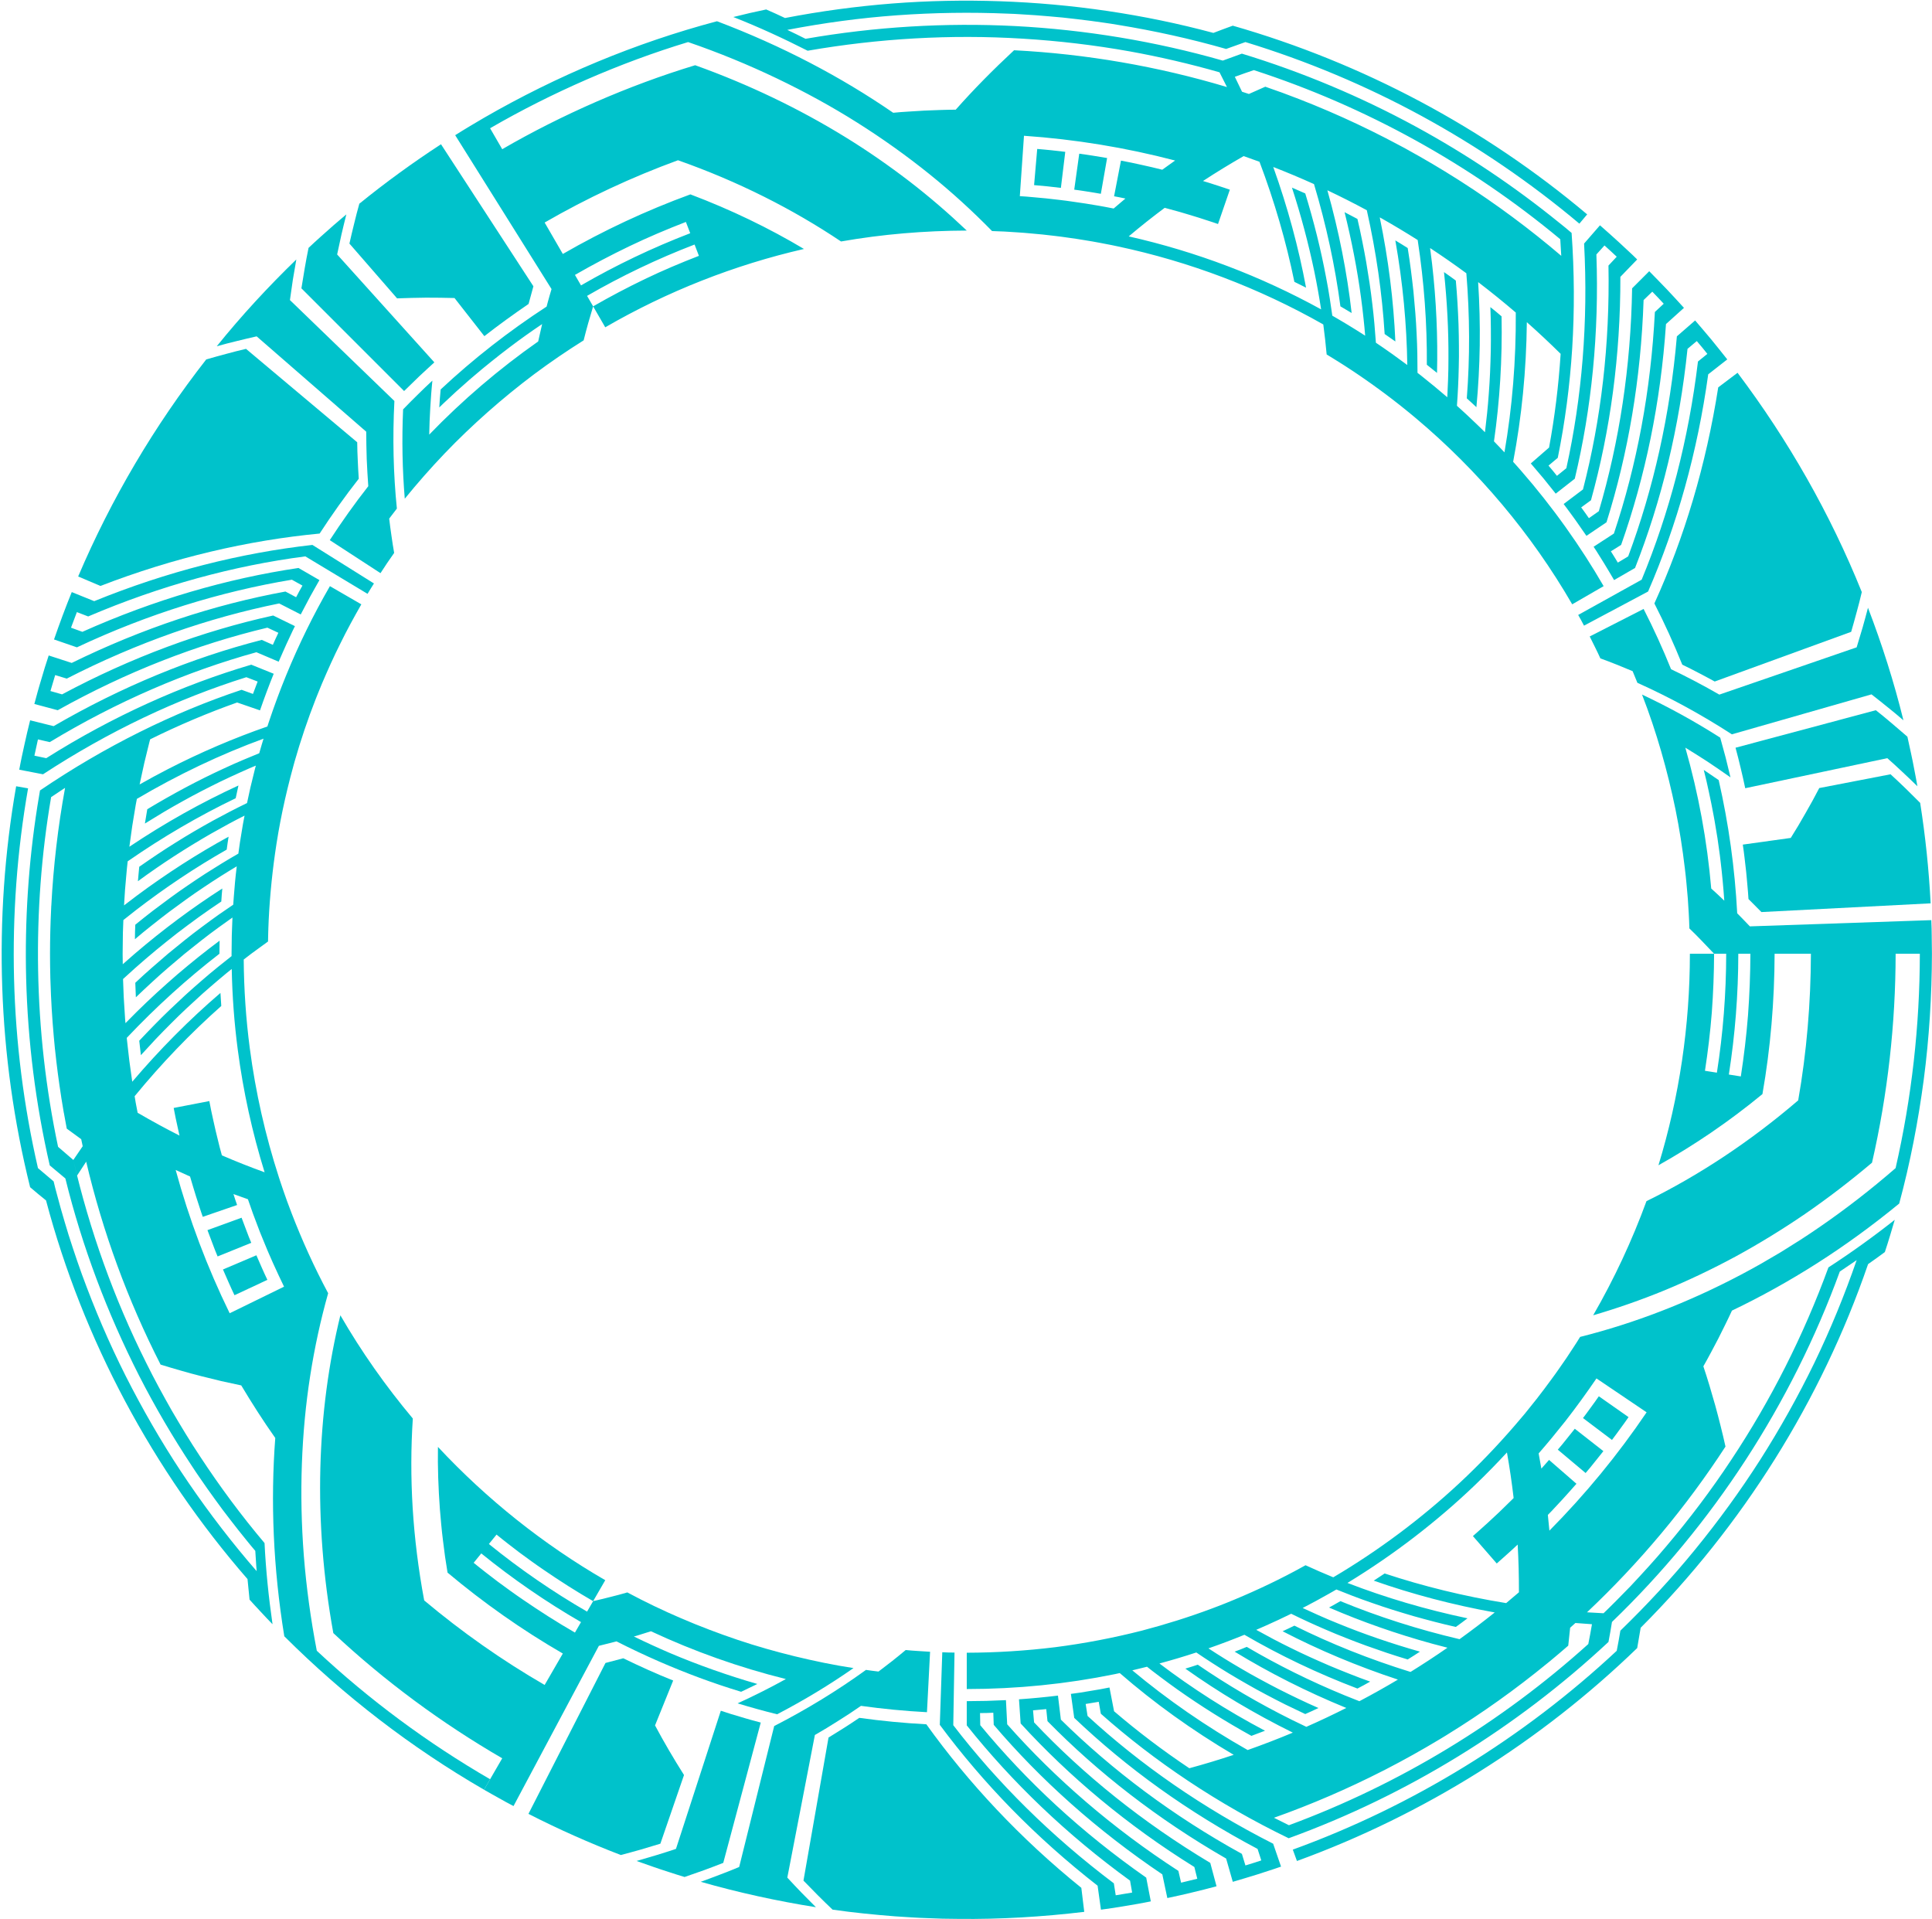
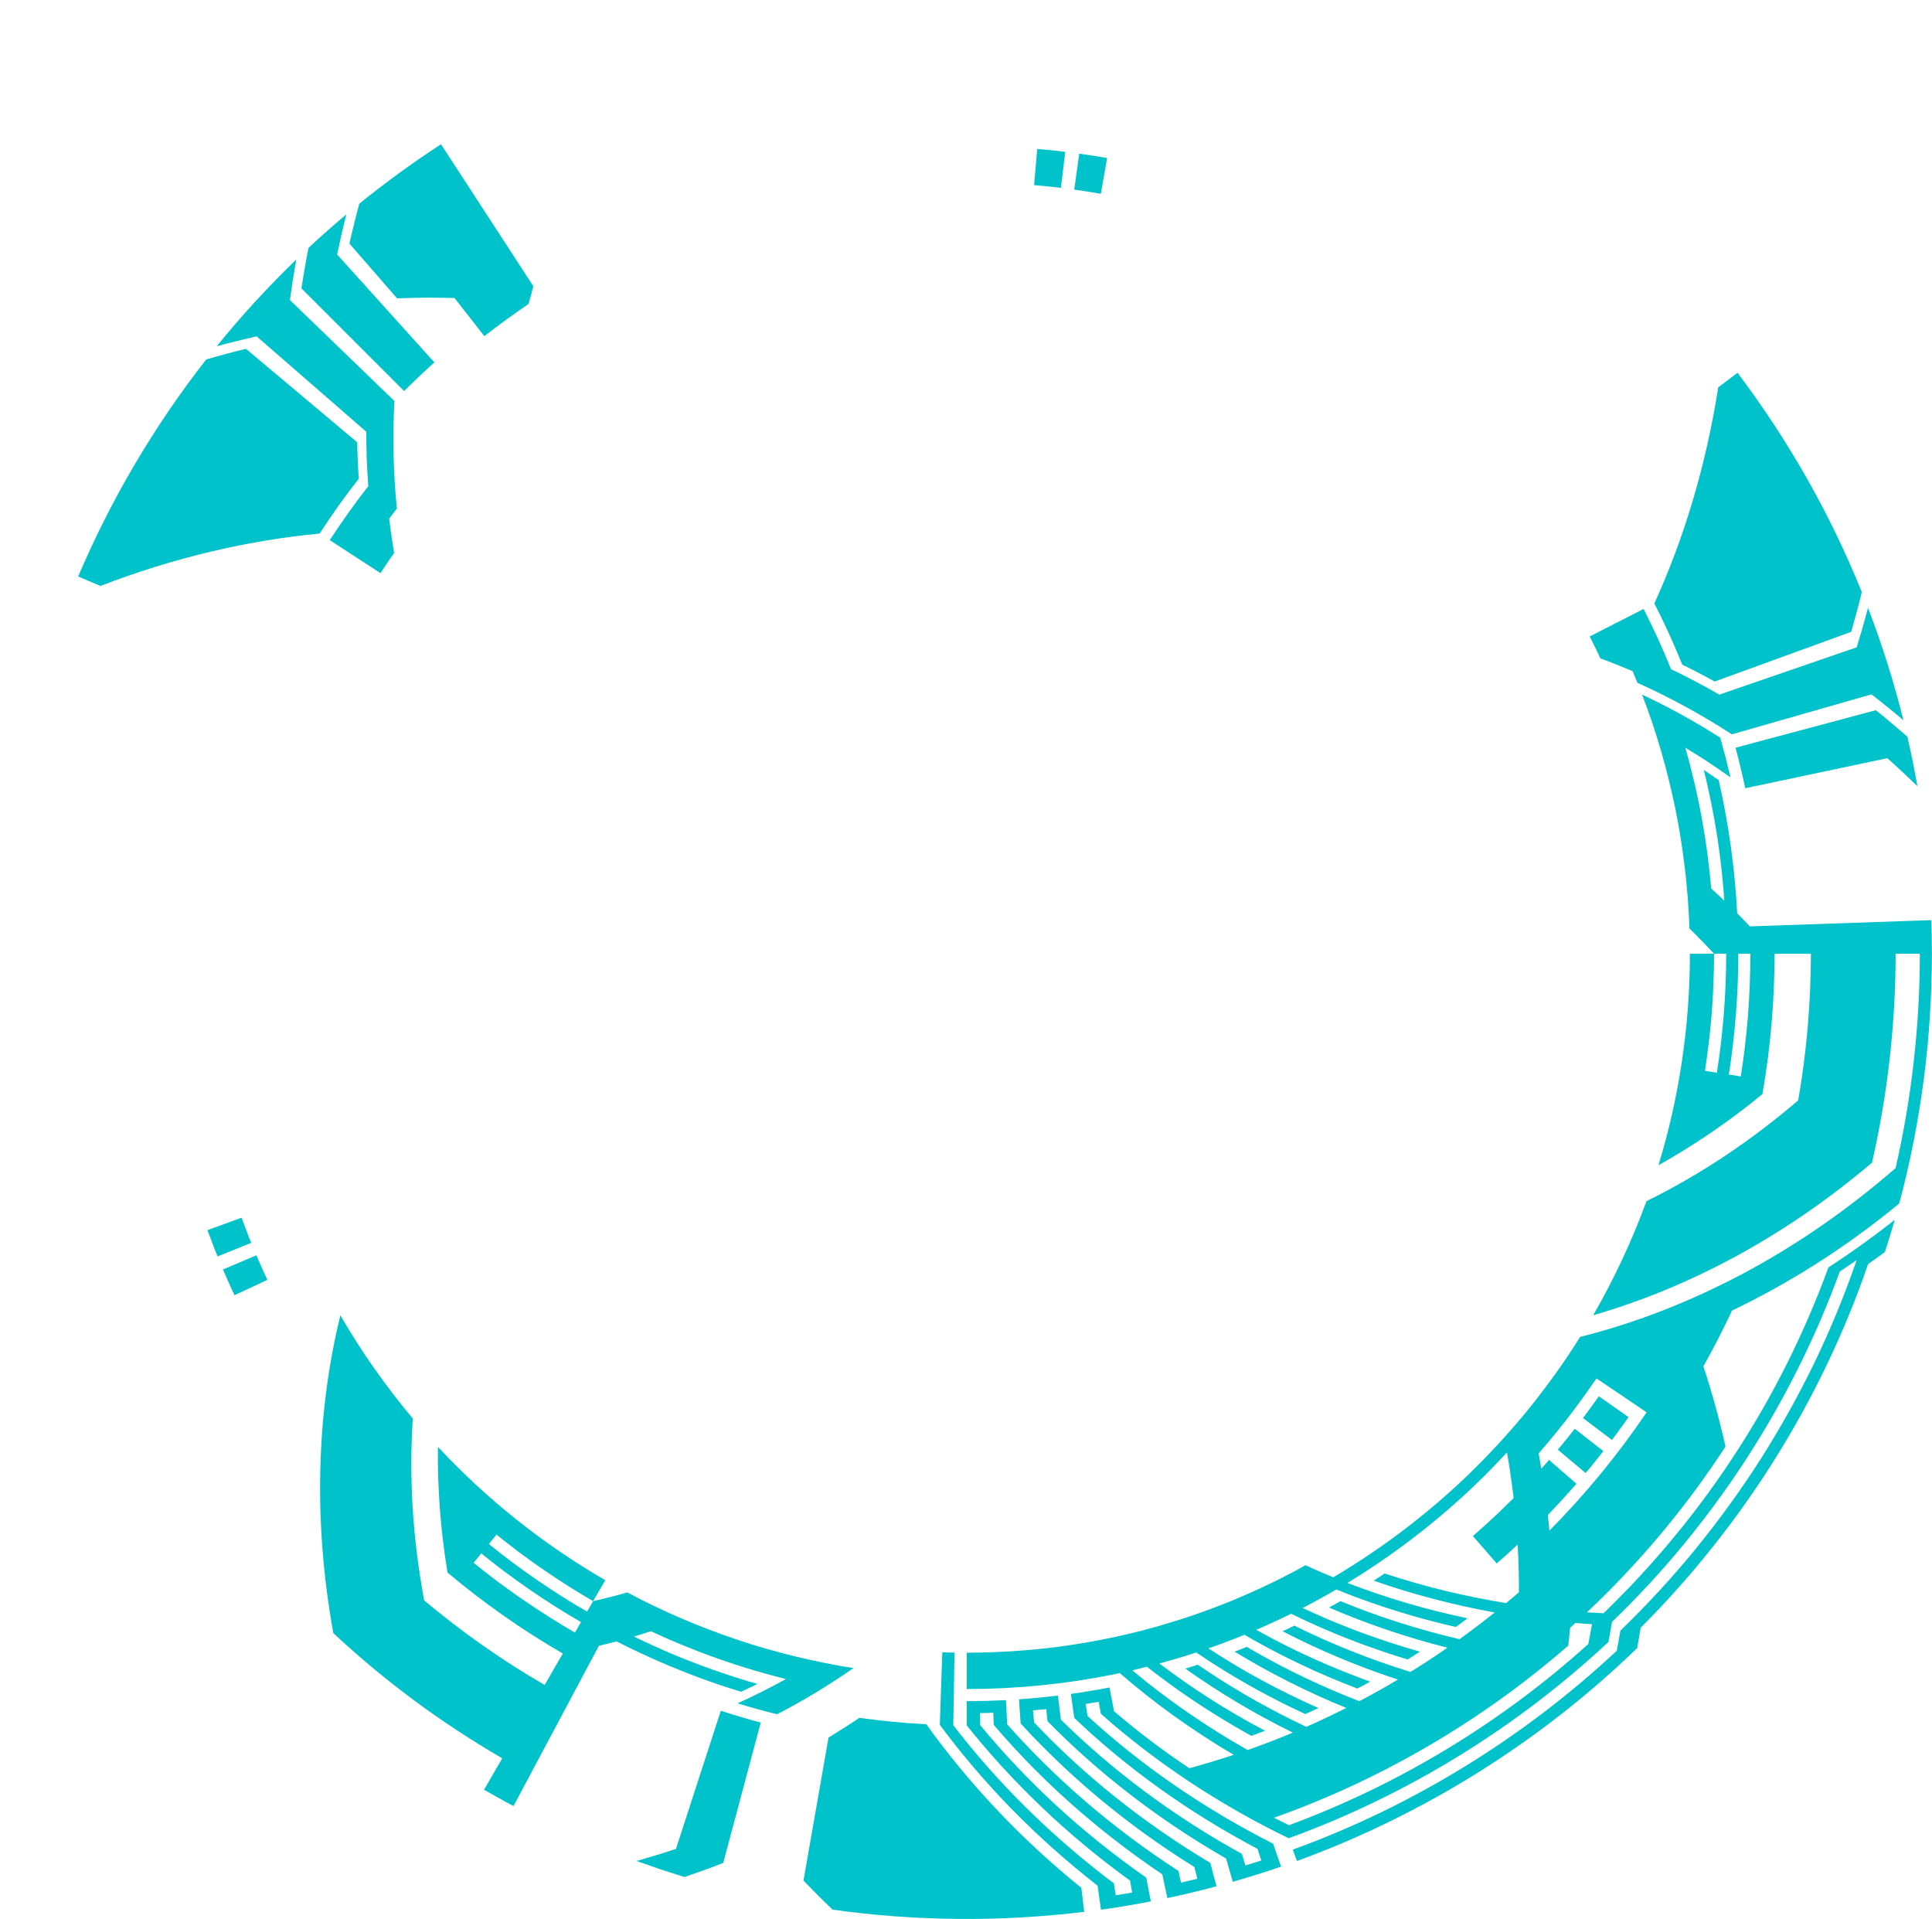
<svg xmlns="http://www.w3.org/2000/svg" fill="#00c2cb" height="1153.3" preserveAspectRatio="xMidYMid meet" version="1" viewBox="-1.0 -0.4 1161.0 1153.3" width="1161" zoomAndPan="magnify">
  <g id="change1_1">
    <path d="M950.267,851.697l17.415,13.143c1.747-2.221,3.351-4.548,5.034-6.817,1.664-2.283,3.347-4.552,4.932-6.89l-17.862-12.53c-1.512,2.235-3.122,4.401-4.712,6.582-1.609,2.166-3.137,4.392-4.809,6.512Z" />
  </g>
  <g id="change1_2">
    <path d="M940.282,864.441l-2.537,3.154-2.616,3.09,16.707,14.033,2.737-3.235,2.657-3.301c1.763-2.208,3.564-4.384,5.297-6.616l-17.184-13.444c-1.654,2.132-3.377,4.21-5.06,6.319Z" />
  </g>
  <g id="change1_3">
    <path d="M597.914,1086.899c-15.533-16.458-29.637-33.583-42.249-51.195-13.482-.707-26.923-2.013-40.281-3.867-6.021,4.114-12.173,7.969-18.498,11.836l-15.055,85.964c5.656,5.86,11.477,11.774,17.501,17.45,12.529,1.804,25.124,3.044,37.727,4.027,6.307,.383,12.612,.877,18.924,1.056l9.467,.344,9.466,.125c25.235,.29,50.52-1.231,75.644-4.23l-1.755-14.439c-18.372-14.821-35.356-30.611-50.891-47.072Z" />
  </g>
  <g id="change1_4">
-     <path d="M472.123,1127.829l16.56-85.687,7.111-4.19c2.352-1.43,4.688-2.905,6.997-4.36l6.857-4.391,6.74-4.568c13.149,1.824,26.379,3.111,39.652,3.807l1.124-21.789,.749-14.526c-4.883-.352-9.781-.539-14.647-1.043-2.644,2.185-5.336,4.425-8.059,6.564-2.721,2.125-5.484,4.248-8.29,6.37-2.518-.251-5.014-.654-7.52-.993-17.029,12.314-35.451,23.632-55.156,33.728l-21.049,84.696-5.704,2.339-5.739,2.219c-3.843,1.461-7.739,2.954-11.652,4.347,22.738,6.502,45.88,11.561,69.216,15.269-2.955-2.943-5.867-5.883-8.737-8.82-2.872-2.925-5.677-5.99-8.453-8.972Z" />
-   </g>
+     </g>
  <g id="change1_5">
    <path d="M369.486,985.889c8.409,4.28,16.945,8.309,25.59,12.083,16.068,6.995,32.516,13.128,49.29,18.201,3.292-1.551,6.543-3.113,9.753-4.685-17.841-5.158-35.391-11.335-52.493-18.587-7.314-3.135-14.549-6.456-21.702-9.947l2.555-.734c2.577-.777,5.152-1.604,7.693-2.417,26.026,12.159,53.216,21.788,81.086,28.716-9.361,5.19-19.03,10.037-29.016,14.61,7.862,2.382,15.775,4.603,23.754,6.564,16.212-8.46,31.525-17.71,45.898-27.764-11.871-1.807-23.629-4.26-35.288-7.078-11.648-2.86-23.208-6.107-34.57-9.956-22.725-7.673-44.894-17.07-66.052-28.428l-5.089,1.422-5.101,1.31c-3.413,.852-6.895,1.739-10.359,2.51l-3.642,6.295h0c-20.685-11.964-40.43-25.567-59.002-40.624l4.592-5.664c2.306,1.826,4.549,3.731,6.9,5.499l7.001,5.37,7.129,5.197c2.358,1.758,4.821,3.368,7.223,5.064,9.699,6.65,19.612,12.992,29.8,18.864l7.284-12.59c-37.198-21.523-71.207-48.634-100.546-80.098-.199,12.3,.247,24.699,1.163,37.345,.531,6.246,1.063,12.683,1.878,18.999l1.235,9.605,1.497,9.597c21.644,18.15,44.819,34.487,69.279,48.616l-16.725,28.908,5.799-10.023c-25.56-14.765-49.775-31.832-72.385-50.794-3.506-18.768-5.798-37.345-6.93-55.595-1.108-18.275-1.055-36.22,.094-53.706-16.255-19.387-30.889-40.138-43.533-62.03-14.17,57.814-16.501,123.164-4.241,190.95,30.818,28.824,64.979,54.053,101.501,75.241l-10.927,18.885c2.91,1.708,5.879,3.318,8.819,4.976l4.422,2.466,4.472,2.375,51.296-96.278c3.568-.862,7.093-1.739,10.601-2.671Zm-56.226-25.072c-2.52-1.776-5.099-3.469-7.573-5.31l-7.473-5.449-7.34-5.629c-2.464-1.854-4.818-3.849-7.234-5.764l4.568-5.635c18.866,15.296,38.926,29.115,59.94,41.27l-3.642,6.295c-10.683-6.157-21.079-12.805-31.247-19.778Z" />
  </g>
  <g id="change1_6">
    <path d="M433.627,1118.98l22.535-84.313-6.041-1.634c-2.015-.54-4.002-1.176-6.005-1.759l-5.999-1.783-5.954-1.925-26.952,83.007c-7.782,2.637-15.635,4.952-23.666,7.263,6.373,2.245,12.727,4.544,19.174,6.572,3.218,1.029,6.415,2.123,9.663,3.057,3.945-1.352,7.851-2.72,11.716-4.104,3.872-1.405,7.727-2.909,11.529-4.381Z" />
  </g>
  <g id="change1_7">
-     <path d="M395.839,1107.452l14.204-41.26c-6.241-9.86-12.06-19.772-17.415-29.81l10.906-26.969c-10.183-4.045-20.152-8.609-30.016-13.374-3.517,.958-7.073,1.899-10.667,2.821l-46.296,90.684c18.049,9.199,36.585,17.456,55.506,24.719,4.03-1.071,8.006-2.12,11.971-3.261,3.974-1.166,7.909-2.349,11.805-3.55Z" />
-   </g>
+     </g>
  <g id="change1_8">
    <path d="M132.986,762.416c2.273,5.17,4.479,10.371,6.925,15.464l19.768-9.233c-2.338-4.862-4.44-9.829-6.613-14.764l-20.08,8.534Z" />
  </g>
  <g id="change1_9">
    <path d="M148.46,742.657l-1.435-3.781c-.948-2.524-1.938-5.032-2.856-7.567l-20.502,7.464c.962,2.655,1.997,5.283,2.991,7.926l1.504,3.96,1.602,3.921,20.227-8.18-1.531-3.743Z" />
  </g>
  <g id="change1_10">
-     <path d="M189.379,991.531c-3.708-19.211-6.286-38.239-7.784-56.969-1.46-18.765-1.836-37.229-1.187-55.28,.659-18.058,2.296-35.674,4.972-52.824,2.673-17.148,6.305-33.774,10.815-49.778-8.346-15.604-15.663-31.739-22.024-48.237l.012,.003c-.281-.748-.567-1.493-.853-2.239-.613-1.615-1.229-3.228-1.824-4.848l-2.477-7.04c-.593-1.727-1.177-3.457-1.748-5.191-.225-.702-.449-1.405-.68-2.104h-.003c-8.167-25.226-14.036-51.191-17.486-77.513-2.323-17.644-3.528-35.488-3.655-53.342,1.504-1.167,3.007-2.326,4.509-3.47,3.37-2.509,6.737-4.961,10.099-7.357,.026-1.946,.074-3.892,.13-5.836l.06-1.514-.014,.01c.241-7.351,.698-14.686,1.34-22.001h0c.026-.277,.048-.554,.073-.831,.685-7.641,1.565-15.26,2.645-22.846,.274-1.957,.569-3.91,.874-5.862l1.127-6.804h-.002c1.545-8.832,3.393-17.606,5.51-26.314l.056-.229c1.038-4.259,2.138-8.502,3.298-12.728,.551-2.142,1.185-4.261,1.825-6.377l1.777-5.98c.169-.543,.342-1.084,.518-1.624l.068-.209c.363-1.11,.733-2.218,1.086-3.331h-.002l.496-1.523,1.02-3.156,1.101-3.129,2.2-6.259,2.35-6.205c1.515-4.157,3.275-8.218,4.921-12.323,3.479-8.134,7.078-16.223,11.069-24.126,3.886-7.954,8.162-15.714,12.545-23.408l-18.885-10.926c-1.207,2.085-2.39,4.183-3.562,6.287-.125,.225-.248,.451-.373,.675-1.068,1.926-2.12,3.86-3.158,5.802-.106,.198-.211,.396-.317,.594-4.545,8.53-8.805,17.209-12.775,26.017-.17,.377-.338,.754-.507,1.132-.788,1.762-1.564,3.528-2.33,5.3-.205,.475-.412,.95-.616,1.426-.8,1.871-1.587,3.747-2.362,5.629-.121,.293-.245,.584-.365,.877-.858,2.098-1.699,4.204-2.525,6.315-.276,.705-.543,1.414-.815,2.12-.54,1.401-1.075,2.803-1.601,4.209-.331,.885-.656,1.771-.981,2.659-.471,1.286-.936,2.574-1.395,3.864-.308,.864-.616,1.728-.918,2.595-.552,1.58-1.092,3.165-1.626,4.752-.18,.535-.365,1.067-.543,1.603-.273,.82-.537,1.643-.804,2.465-20.103,6.97-40.139,15.534-59.91,25.694-5.647,2.908-11.266,5.962-16.86,9.131l.069-.357,.909-4.192,1.828-8.382,2.033-8.334,1.027-4.164,.453-1.676c17.29-8.555,34.758-15.941,52.259-22.134l13.753,4.735c2.567-7.399,5.279-14.75,8.239-22.002l-13.484-5.453c-41.532,12.27-83.258,30.967-123.208,56.181l-7.115-1.505,2.132-9.775,7.088,1.63c40.501-24.483,82.431-42.466,124.179-54.012l13.387,5.689c1.592-3.579,3.103-7.193,4.746-10.749l2.487-5.324c.822-1.778,1.647-3.554,2.539-5.299l-13.069-6.386c-42.301,9.333-85.167,25.058-126.864,47.388l-6.992-2.001,2.851-9.593,6.956,2.124c42.11-21.581,85.168-36.578,127.648-45.164l12.955,6.614,5.479-10.4c1.929-3.411,3.8-6.855,5.762-10.247l-12.59-7.284c-42.857,6.359-86.675,19.045-129.868,38.373l-6.834-2.488c1.137-3.135,2.351-6.243,3.528-9.364l6.789,2.608c43.52-18.56,87.473-30.521,130.504-36.095l37.383,22.509c1.217-2.119,2.574-4.154,3.85-6.239l-36.984-23.158c-21.542,2.425-43.378,6.413-65.315,12.023-21.931,5.613-43.91,12.871-65.815,21.771l-13.484-5.453c-3.822,9.385-7.342,18.892-10.658,28.469l13.753,4.735c21.379-10.054,42.985-18.449,64.603-25.201,21.606-6.759,43.197-11.889,64.576-15.439l6.358,3.531-1.946,3.475-1.862,3.52-6.418-3.42c-21.314,3.922-42.849,9.414-64.307,16.563-21.458,7.148-42.9,15.924-64.125,26.344l-13.834-4.492-2.331,7.235-2.172,7.284c-.709,2.432-1.469,4.85-2.131,7.296l-1.989,7.336,14.052,3.756c20.649-11.523,41.562-21.433,62.649-29.69,21.085-8.258,42.268-14.888,63.348-19.921l6.589,3.078c-1.109,2.411-2.285,4.792-3.317,7.238l-6.642-2.962c-42.039,10.773-84.176,28.059-125.096,51.822l-14.116-3.508c-1.202,4.922-2.434,9.838-3.469,14.798l-1.613,7.426c-.536,2.476-.976,4.97-1.465,7.455l14.281,2.76c19.787-12.94,39.989-24.285,60.405-34.015,20.413-9.733,41.119-17.823,61.788-24.323l6.789,2.608c-.933,2.484-1.907,4.953-2.811,7.447l-6.834-2.488c-41.111,13.717-81.989,33.912-121.145,60.479-.53,3.023-1.025,6.051-1.505,9.081l-.109,.659,.007-.005c-5.365,34.139-7.59,68.724-6.716,103.17,.966,37.754,5.701,75.497,14.186,112.4,3.118,2.661,6.264,5.273,9.384,7.846,10.107,41.033,25.154,80.82,44.278,118.469,9.607,18.807,20.31,37.043,31.96,54.641,2.859,4.436,5.933,8.727,8.924,13.073,3.018,4.327,6.186,8.548,9.282,12.819,3.223,4.176,6.374,8.409,9.673,12.525,3.321,4.098,6.57,8.256,10.015,12.251l.587,9.138c.072,1.036,.162,2.065,.25,3.095l-.012-.043c-14.568-16.743-28.116-34.372-40.658-52.691-12.553-18.314-23.905-37.449-34.213-57.125-10.322-19.673-19.374-40.013-27.258-60.792-3.992-10.372-7.53-20.914-10.913-31.499-1.608-5.319-3.227-10.636-4.727-15.986l-2.179-8.046-1.074-4.027-.992-4.048c-3.13-2.615-6.287-5.267-9.414-7.97-8.595-37.38-13.39-75.61-14.369-113.843-.97-38.199,1.811-76.576,8.429-114.347l-7.164-1.255C1.715,511.978-1.038,552.54,.347,592.893c1.38,40.391,6.976,80.747,16.751,120.086l4.735,4.011,4.823,3.923c22.245,83.879,64.282,162.24,121.085,227.544,.378,4.085,.787,8.199,1.226,12.341,2.215,2.543,4.565,4.963,6.846,7.446,2.298,2.468,4.584,4.947,6.959,7.341-2.369-16.461-4.028-32.679-4.8-48.769-13.946-16.53-26.849-33.936-38.723-52.018-5.988-9.01-11.573-18.28-17.039-27.616-5.333-9.413-10.536-18.905-15.327-28.611-19.399-38.702-34.053-79.781-43.821-121.962-3.048-2.59-6.103-5.222-9.164-7.896-7.395-34.973-11.382-70.642-11.997-106.293-.609-34.707,1.956-69.539,7.82-103.855,2.784-1.886,5.58-3.734,8.383-5.555-4.288,23.427-7.039,47.121-8.278,70.872l-.025,.021-.066,1.674c-.444,9.037-.673,18.08-.68,27.12,.003,4.5,.063,9.001,.174,13.501l.013,.897,.074,1.98c.333,11.14,.999,22.274,1.999,33.384,.229,2.592,.445,5.185,.726,7.772l.024-.027c.996,9.564,2.235,19.106,3.729,28.61l-.015,.019,.856,5.165c.059,.354,.116,.708,.176,1.061l.541,3.263,.024-.031c.555,3.167,1.128,6.331,1.738,9.488,2.883,2.16,5.783,4.268,8.69,6.352,.294,1.408,.586,2.816,.891,4.222-1.896,2.728-3.777,5.475-5.632,8.257l2.267,9.352c1.795-2.807,3.618-5.581,5.457-8.336,9.943,42.245,24.983,83.304,44.717,121.945,4.052,1.262,8.132,2.453,12.163,3.613l6.039,1.702c2.016,.552,4.062,1.073,6.082,1.594,4.051,1.037,8.078,2.029,12.081,2.979,4.048,.924,8.093,1.791,12.102,2.623,6.45,10.755,13.191,21.346,20.446,31.581-2.888,38.072-1.255,78.146,5.425,119.157,35.803,35.719,76.206,66.846,120.033,92.201l3.642-6.295c-37.476-21.739-72.521-47.625-104.139-77.195Zm-30.889-551.741c-.065,.207-.127,.415-.192,.623-.035,.112-.069,.225-.104,.338-.283,.902-.559,1.806-.836,2.71,.4-1.416,.85-2.816,1.308-4.214-.058,.182-.119,.362-.176,.544Zm-84.34,171.603l-.543-8.56-.265-4.28-.163-4.285-.24-6.373c2.367-2.184,4.743-4.347,7.136-6.471,4.22-3.709,8.338-7.327,12.644-10.854,4.29-3.527,8.57-6.964,12.862-10.309,4.375-3.342,8.745-6.594,13.107-9.754,4.367-3.16,8.878-6.219,13.295-9.191,.135-2.613,.374-5.217,.613-7.821-18.026,11.564-35.628,24.654-52.632,39.202-2.411,2.071-4.807,4.18-7.193,6.309l-.024-1.884-.054-4.287,.05-4.287,.109-8.575,.277-7.513c2.494-2.005,4.997-3.989,7.513-5.935,17.708-13.654,35.986-25.804,54.588-36.401,.386-2.584,.67-5.184,1.132-7.755-18.774,10.271-37.226,22.103-55.168,35.447-2.54,1.909-5.103,3.855-7.657,5.823,.017-.267,.035-.534,.051-.801l.543-8.56,.743-8.545c.22-2.863,.524-5.717,.85-8.569,21.118-14.661,42.87-27.328,64.903-37.908l1.664-7.655c-22.237,10.199-44.182,22.495-65.553,36.799l1.136-8.221,.595-4.247c.21-1.414,.46-2.822,.689-4.233l1.403-8.463,.684-3.59c24.901-14.682,50.379-26.774,76.111-36.176-.365,1.192-.727,2.385-1.081,3.581-.154,.52-.305,1.041-.458,1.561-.351,1.2-.701,2.401-1.042,3.604-3.186,1.281-6.351,2.598-9.553,3.956l-5.87,2.538-5.796,2.648c-15.598,7.15-30.841,15.35-46.058,24.496l-1.427,8.61c3.768-2.353,7.528-4.648,11.277-6.885,3.737-2.24,7.608-4.396,11.387-6.509,7.531-4.234,15.32-8.174,22.925-11.914,3.865-1.856,7.75-3.646,11.6-5.385l5.775-2.563,3.711-1.557c-.208,.785-.427,1.566-.63,2.352l-.193,.791c-.671,2.625-1.309,5.257-1.93,7.894l-.537,2.19-.346,1.598c-.519,2.292-1.015,4.589-1.496,6.889l-.17,.784c-6.867,3.338-13.707,6.87-20.545,10.606-7.439,4.13-14.963,8.483-22.28,13.104-7.441,4.604-14.636,9.474-21.94,14.564-.315,2.892-.531,5.794-.801,8.69,14.213-10.454,28.937-19.928,43.71-28.44,3.732-2.122,7.453-4.187,11.162-6.194,3.025-1.645,6.13-3.224,9.208-4.779l-.278,1.453-.696,3.668-.561,3.405c-.012,.07-.023,.141-.035,.211l-.011,.069-1.211,7.37c-.293,2.219-.617,4.434-.93,6.651-6.669,3.809-13.176,7.824-19.772,12.031-3.607,2.317-7.122,4.702-10.698,7.138-3.571,2.437-7.145,4.933-10.617,7.494-3.501,2.559-7.008,5.176-10.518,7.85-3.459,2.677-6.883,5.413-10.329,8.206l-.166,4.361-.06,4.363,5.058-4.235,5.162-4.146c3.445-2.735,6.866-5.414,10.322-8.034,7.046-5.23,13.926-10.244,21.112-14.999,6.427-4.335,12.957-8.457,19.539-12.387-.018,.173-.042,.346-.059,.52-.74,5.896-1.267,11.816-1.707,17.746-.083,1.093-.163,2.185-.239,3.279-.034,.504-.074,1.007-.108,1.511-2.855,1.924-5.714,3.876-8.577,5.876-3.447,2.447-6.861,4.955-10.3,7.518l-5.154,3.888-5.053,3.978c-3.367,2.681-6.736,5.418-10.106,8.213-3.296,2.795-6.594,5.647-9.891,8.556l-4.94,4.406-4.833,4.489,.343,8.721c3.196-3.078,6.434-6.1,9.652-9.064l4.835-4.403,4.942-4.321c3.298-2.852,6.596-5.647,9.892-8.384,3.37-2.738,6.739-5.418,10.105-8.042l5.051-3.892,5.151-3.802c2.81-2.048,5.606-4.049,8.413-6.021l-.264,7.025c-.043,1.247-.11,2.492-.134,3.74l-.03,2.526c-.041,2.107-.066,4.215-.077,6.323l-.03,2.384,.015,1.174c-2.698,2.117-5.397,4.262-8.097,6.455l-4.948,4.064-4.843,4.145c-3.224,2.792-6.469,5.642-9.674,8.548-3.154,2.902-6.306,5.862-9.456,8.88-3.178,3.02-6.247,6.089-9.308,9.215-3.056,3.126-6.162,6.315-9.162,9.551l.991,8.671c2.979-3.292,5.964-6.527,8.955-9.704,3.006-3.179,6.118-6.31,9.178-9.378,6.078-6.133,12.506-12.063,18.788-17.75,3.208-2.848,6.456-5.641,9.681-8.376l4.846-4.059,3.143-2.526c.319,16.268,1.521,32.514,3.638,48.601,3.269,24.94,8.675,49.568,16.116,73.566-8.578-3.095-17.139-6.491-25.669-10.17-.099-.367-.197-.735-.297-1.101l-1.059-3.903-.963-3.928c-.955-3.93-1.954-7.849-2.768-11.812l-1.292-5.928c-.432-1.975-.772-3.97-1.165-5.954l-21.422,4.14c.41,2.078,.77,4.166,1.221,6.236l1.352,6.209c.286,1.387,.597,2.768,.917,4.147l-.016-.008c-8.438-4.266-16.817-8.844-25.135-13.694l-1.113-5.816-.686-4.136c16.302-19.873,33.766-37.988,52.063-54.217l-.499-7.831c-18.582,15.931-36.343,33.751-52.996,53.354l-.576-4.112-1.181-8.496-.975-8.522-.478-4.262-.087-.977c17.657-18.698,36.33-35.571,55.681-50.535l.103-7.855c-4.257,3.2-8.624,6.491-12.803,9.873-4.196,3.382-8.402,6.855-12.593,10.418-4.107,3.56-8.215,7.212-12.319,10.955-4.1,3.743-8.045,7.569-12.067,11.491-2.277,2.242-4.534,4.522-6.781,6.822l-.264-3.009Zm62.87,177.328c-13.491-27.596-24.373-56.465-32.451-86.099,2.875,1.338,5.754,2.653,8.637,3.926,1.228,4.054,2.374,8.133,3.665,12.167l1.962,6.043c.651,2.016,1.296,4.033,2.021,6.023l20.63-7.102c-.797-2.171-1.485-4.379-2.198-6.579,2.899,1.073,5.801,2.112,8.704,3.119,.991,2.872,2.013,5.732,3.015,8.601,.904,2.495,1.879,4.963,2.811,7.447l1.412,3.721,1.507,3.684c3.917,9.867,8.343,19.524,12.958,29.083l-32.672,15.964Z" />
-   </g>
+     </g>
  <g id="change1_11">
    <path d="M191.078,320.204c7.359-11.303,15.169-22.322,23.508-32.93-.255-3.626-.415-7.231-.589-10.899l-.227-5.518-.108-5.501-66.826-56.131-5.986,1.454-5.942,1.573c-3.964,1.073-7.99,2.151-11.969,3.32-31.164,39.85-57.118,83.811-76.965,130.428l13.387,5.689c44.122-17.032,88.582-27.377,131.718-31.485Z" />
  </g>
  <g id="change1_12">
    <path d="M141.266,204.546c4.014-.977,7.967-1.952,11.962-2.834l65.842,57.283c.011,5.542,.15,11.07,.309,16.49,.258,5.501,.534,10.896,.935,16.269-8.209,10.443-15.896,21.289-23.14,32.416l18.287,11.9,12.192,7.933,4.029-6.127,4.182-6.025c-.618-3.42-1.115-6.807-1.61-10.243-.476-3.422-1.008-6.939-1.373-10.385l4.617-6.024c-2.127-20.938-2.627-42.535-1.491-64.652l-62.772-60.631c.552-4.038,1.135-8.104,1.751-12.197,.665-4.044,1.362-8.115,2.092-12.213-16.951,16.421-32.997,33.788-47.819,52.165l5.982-1.622,6.026-1.503Z" />
  </g>
  <g id="change1_13">
-     <path d="M328.175,181.17l-.697,2.652c-22.611,14.718-43.974,31.369-63.683,49.812-.322,3.611-.628,7.178-.824,10.8,1.646-1.642,3.348-3.226,5.056-4.803l5.103-4.754,5.218-4.627c1.733-1.55,3.472-3.093,5.263-4.575l5.324-4.504c1.779-1.496,3.615-2.924,5.417-4.391,3.588-2.958,7.31-5.745,10.993-8.58,6.348-4.809,12.84-9.422,19.441-13.872-.836,3.492-1.616,7-2.376,10.455-23.538,16.51-45.5,35.286-65.48,55.975,.135-5.323,.282-10.767,.64-16.133l.537-8.15c.196-2.734,.469-5.42,.726-8.158-1.497,1.409-3.028,2.782-4.498,4.219l-4.412,4.309c-2.975,2.839-5.805,5.823-8.687,8.756-.797,18.284-.439,36.219,1.006,53.676,7.574-9.331,15.523-18.359,23.822-27.056,8.299-8.698,17.009-16.999,26.001-24.973,9.001-7.966,18.319-15.571,27.927-22.788,9.639-7.176,19.563-13.963,29.74-20.339,.87-3.375,1.727-6.853,2.704-10.213,.964-3.383,1.962-6.79,2.996-10.22l-3.642-6.295h0c20.683-11.967,42.304-22.292,64.599-30.852l2.611,6.798c-10.956,4.238-21.788,8.814-32.38,13.91-10.592,5.092-20.997,10.575-31.188,16.438l7.284,12.59c37.188-21.55,77.561-37.466,119.41-47.075-21.026-12.548-43.842-23.573-68.239-32.8-26.524,9.694-52.204,21.689-76.666,35.81l7.284,12.59c10.686-6.15,21.597-11.901,32.708-17.239,11.109-5.344,22.47-10.147,33.963-14.591l2.604,6.78c-22.652,8.697-44.62,19.188-65.633,31.346h0l-21.853-37.77c25.562-14.757,52.403-27.295,80.129-37.426,36.041,12.682,68.934,29.33,97.989,48.806,24.891-4.379,50.191-6.467,75.551-6.552-10.777-10.225-22.295-20.199-34.535-29.633-12.231-9.364-25.202-18.421-38.85-26.775-27.297-16.774-57.378-31.307-89.825-42.947-20.222,6.126-40.056,13.51-59.421,21.94-19.358,8.448-38.268,17.929-56.531,28.522l21.853,37.77-29.137-50.36c18.74-10.869,38.144-20.599,58.009-29.268,19.873-8.651,40.228-16.227,60.98-22.515,18.504,6.339,36.31,13.702,53.284,21.812,16.98,8.134,33.133,16.981,48.429,26.634,15.295,9.647,29.71,19.965,43.212,30.825,13.5,10.855,26.106,22.406,37.739,34.293l7.594,.294,7.58,.484c2.53,.129,5.05,.361,7.569,.594,2.519,.238,5.044,.417,7.559,.693,5.023,.595,10.06,1.092,15.058,1.856,3.501,.447,6.984,1.008,10.463,1.585l4.52,.749c1.355,.237,2.707,.488,4.059,.738,1.13,.221,2.259,.447,3.391,.655,.964,.184,1.928,.368,2.892,.553,.369,.074,.739,.143,1.108,.218,1.146,.227,2.291,.461,3.43,.724l.004-.003c43.357,9.174,85.249,25.084,123.812,46.974,.806,6.028,1.485,12.037,2.025,18.035,1.305,.783,2.6,1.584,3.897,2.382,.779,.492,1.556,.987,2.342,1.468l-.002-.024c6.22,3.886,12.332,7.946,18.338,12.159v.017c2.028,1.367,3.988,2.83,5.964,4.27v-.025c5.932,4.319,11.754,8.79,17.452,13.415v.017l1.547,1.243c1.067,.875,2.127,1.757,3.186,2.642l.927,.786v-.016c37.444,31.488,69.446,69.502,93.91,111.806l18.885-10.926c-6.941-12.006-14.471-23.673-22.521-34.973-.179-.252-.358-.504-.537-.756-.868-1.213-1.742-2.422-2.622-3.626-.647-.887-1.3-1.77-1.953-2.653-.56-.753-1.116-1.509-1.68-2.258-8.666-11.545-17.891-22.673-27.662-33.307-.67-.73-1.351-1.451-2.026-2.176,1.549,1.669,3.134,3.306,4.621,5.032,5.132-26.881,7.933-54.971,8.232-83.888,6.94,6.153,13.715,12.492,20.31,19.014-1.24,19.234-3.571,38.046-6.958,56.325l-10.974,9.547c2.567,2.965,5.07,5.984,7.615,8.969,2.447,3.065,4.937,6.096,7.36,9.178l11.456-8.963c10.084-42.147,14.684-87.525,12.986-134.766l4.868-5.403c2.512,2.187,4.901,4.509,7.353,6.761l-4.961,5.318c.871,47.262-4.439,92.498-15.321,134.516l-11.61,8.762c2.389,3.109,4.637,6.324,6.97,9.475,2.273,3.194,4.474,6.439,6.722,9.652l12.052-8.144c12.99-41.338,20.714-86.288,22.293-133.528l5.231-5.053c2.345,2.364,4.603,4.812,6.872,7.249l-5.318,4.961c-2.385,47.19-10.854,91.984-24.629,133.131l-12.192,7.933,1.619,2.454,1.557,2.494,3.114,4.987c2.085,3.319,4.008,6.736,6.028,10.094l12.59-7.284c15.888-40.352,26.671-84.637,31.527-131.659l5.569-4.678,3.221,3.818,3.137,3.888-5.649,4.58c-2.825,23.455-7.124,46.21-12.791,68.106-5.693,21.914-12.751,42.963-21.042,62.994l-38.146,21.189,1.792,3.196,1.711,3.239,38.511-20.518c17.257-39.744,29.672-83.693,36.126-130.504l11.456-8.963c-3.125-3.978-6.327-7.895-9.497-11.837-3.268-3.86-6.507-7.747-9.819-11.569l-10.974,9.547c-4.041,47.104-14.108,91.604-29.253,132.204l-6.23,3.752c-1.327-2.301-2.794-4.516-4.182-6.78l6.164-3.86c14.434-40.854,23.796-85.584,26.955-132.695l10.806-9.736c-3.361-3.78-6.861-7.433-10.295-11.146-3.489-3.661-7.049-7.255-10.58-10.876l-10.285,10.285c-.771,47.274-7.732,92.364-20.013,133.931l-5.954,4.177c-1.488-2.201-3.073-4.332-4.638-6.479l5.88-4.28c11.573-41.785,17.775-87.019,17.671-134.242l10.105-10.462-2.717-2.647-2.773-2.588-5.554-5.168c-3.706-3.442-7.538-6.745-11.311-10.115l-9.547,10.974c2.541,47.182-1.31,92.674-10.668,134.993l-5.649,4.58-2.497-3.105-2.575-3.041,5.569-4.678c4.32-21.249,7.246-43.256,8.674-65.851,1.404-22.57,1.313-45.727-.365-69.291l-3.769-3.181-3.839-3.097v.012c-26.815-21.75-55.618-41.068-85.97-57.594-33.242-18.091-68.342-32.812-104.562-43.867-3.864,1.377-7.688,2.77-11.471,4.177-40.629-11.615-82.583-18.529-124.695-20.747-42.087-2.142-84.422,.402-126.047,7.65-3.624-1.84-7.283-3.604-10.979-5.36l.017,.005c21.818-4.196,43.867-7.189,65.998-8.779,22.136-1.594,44.31-1.918,66.462-.982l4.154,.162,4.152,.252,8.302,.528c5.533,.382,11.056,.941,16.583,1.421,5.513,.646,11.036,1.2,16.537,1.949,5.496,.791,11.008,1.465,16.48,2.428,21.925,3.566,43.667,8.361,65.036,14.482,3.824-1.396,7.689-2.776,11.594-4.141,36.69,11.198,72.244,26.11,105.915,44.434,33.668,18.331,65.461,40.044,94.779,64.679l4.677-5.569c-61.882-52.159-135.005-91.047-212.962-113.388-3.913,1.393-7.809,2.886-11.652,4.347C686.301,8.121,643.119,1.849,599.909,.349c-21.602-.737-43.227-.321-64.809,1.365-21.575,1.696-43.077,4.602-64.357,8.711-3.735-1.752-7.514-3.513-11.311-5.139l-9.9,2.159-9.849,2.386c15.435,6.074,30.366,12.99,44.657,20.254,42.662-7.404,86.08-9.915,129.212-7.25,21.576,1.312,43.099,3.845,64.406,7.658,18.152,3.29,36.143,7.488,53.887,12.555,1.53,2.95,3.018,5.906,4.481,8.867-41.578-12.461-84.658-19.904-127.943-22.117-12.462,11.584-24.148,23.377-35.058,35.711-6.271,.011-12.536,.326-18.802,.551l-9.389,.578c-1.564,.105-3.13,.186-4.693,.311l-4.685,.416c-31.488-21.675-66.981-40.29-105.885-55-48.989,12.998-96.15,32.722-139.996,58.011l-8.716,5.152c-2.917,1.698-5.745,3.542-8.619,5.311l57.895,92.461c-.771,2.64-1.553,5.22-2.261,7.871Zm574.9,90.241c-.954-1.02-1.912-2.036-2.875-3.048-.104-.109-.208-.217-.311-.325-1.032-1.083-2.067-2.163-3.111-3.235,3.474-24.253,5.062-49.391,4.561-75.114l-3.332-2.818-3.399-2.737,.216,6.594,.083,6.618c.026,4.402,.04,8.73-.048,13.086-.198,8.74-.541,17.294-1.207,25.86-.531,7.719-1.373,15.471-2.293,23.042-.132-.131-.264-.262-.396-.392-.612-.607-1.22-1.216-1.835-1.819-.958-.939-1.926-1.868-2.893-2.798-1.569-1.511-3.15-3.01-4.741-4.498-.533-.498-1.063-1-1.599-1.496-1.075-.996-2.158-1.982-3.243-2.967-.542-.492-1.083-.983-1.627-1.472-.17-.153-.338-.307-.509-.46,.564-7.647,.944-15.359,1.096-23.115l.117-6.452-.014-6.429c-.039-4.296-.091-8.667-.244-13.005-.327-8.648-.81-17.475-1.622-26.247-2.351-1.714-4.688-3.446-7.096-5.08,1.847,17.627,2.78,34.95,2.665,52.1l-.053,6.374-.184,6.396c-.124,3.474-.268,6.897-.455,10.326l-.978-.825c-4.388-3.776-8.857-7.457-13.389-11.058-.549-.443-1.102-.882-1.648-1.328-.407-.309-.811-.623-1.217-.933-.224-.175-.446-.354-.67-.529,.008-7.626-.113-15.38-.511-23.101-.366-8.598-1.087-17.096-1.93-25.823-.947-8.574-2.018-17.384-3.45-26.061-2.479-1.522-4.91-3.122-7.429-4.58,4.484,25.355,6.845,50.391,7.185,74.875-2.73-2.049-5.49-4.058-8.267-6.042l-.604-.441-.813-.564c-3.037-2.152-6.093-4.277-9.183-6.35-.532-7.587-1.175-15.339-2.117-22.995-.513-4.224-1.027-8.559-1.676-12.782-.635-4.246-1.32-8.523-2.054-12.831-.737-4.302-1.58-8.538-2.442-12.856l-1.343-6.479-1.466-6.435-7.726-4.058c4.269,17.229,7.591,34.26,9.873,51.227,.599,4.193,1.063,8.498,1.527,12.69,.37,3.433,.697,6.845,.975,10.278-3.581-2.312-7.2-4.564-10.847-6.768-.163-.099-.324-.199-.487-.298-.985-.594-1.976-1.178-2.966-1.764-1.205-.715-2.412-1.425-3.623-2.128-.505-.292-1.01-.584-1.516-.874-.102-.059-.203-.118-.305-.176-.467-3.412-.979-6.804-1.518-10.246l-1.036-6.311-1.158-6.269c-3.145-16.862-7.373-33.667-12.547-50.631l-7.996-3.498c5.484,16.85,9.95,33.687,13.438,50.395,1.561,7.633,2.92,15.217,4.088,22.769-36.24-19.962-75.269-34.778-115.615-43.851,6.962-5.896,14.176-11.618,21.617-17.167l1.111,.301c2.599,.716,5.212,1.384,7.801,2.133,3.869,1.175,7.765,2.266,11.616,3.499l5.769,1.874c1.924,.621,3.851,1.236,5.75,1.929l7.102-20.63c-1.991-.725-4.008-1.37-6.023-2.021l-6.043-1.962c-1.349-.432-2.707-.833-4.063-1.241,7.914-5.186,16.07-10.169,24.433-14.965,3.184,1.104,6.355,2.241,9.516,3.408,9.087,24.043,16.066,48.201,20.962,72.154l7.018,3.485c-4.474-24.052-11.038-48.315-19.709-72.504,8.248,3.21,16.412,6.636,24.479,10.278,7.384,24.627,12.662,49.214,15.878,73.467l6.747,3.99c-2.771-24.342-7.624-49.006-14.582-73.74,8.004,3.785,15.907,7.781,23.697,11.99,5.643,25.078,9.194,49.97,10.717,74.387l6.443,4.469c-1.072-24.47-4.184-49.414-9.388-74.568,.55,.31,1.105,.61,1.654,.922,7.151,4.057,14.198,8.294,21.143,12.693,3.879,25.396,5.69,50.466,5.5,74.947,2.065,1.602,4.078,3.273,6.121,4.903,.536-21.417-.424-43.329-2.967-65.546-.364-3.157-.769-6.322-1.198-9.491,7.391,4.864,14.658,9.915,21.787,15.156,2.105,25.598,2.173,50.731,.269,75.161,1.98,1.708,3.843,3.547,5.772,5.311,2.309-24.363,2.698-49.516,1.053-75.158,7.712,5.878,15.247,11.987,22.613,18.294,.197,28.907-2.14,57.057-6.802,84.006ZM741.05,45.754c3.792-1.434,7.576-2.697,11.42-4.014,67.155,21.763,129.976,56.533,184.145,101.616,.231,3.333,.425,6.656,.593,9.971-19.024-16.232-39.165-31.161-60.229-44.663-.74-.473-1.479-.947-2.223-1.413-9.737-6.176-19.666-12.051-29.773-17.607l-2.074-1.158-2.77-1.47c-22.375-12.01-45.583-22.478-69.423-31.267-.761-.285-1.521-.576-2.285-.853l.01,.025c-3.02-1.098-6.047-2.179-9.087-3.223-3.313,1.422-6.588,2.885-9.846,4.366-1.375-.451-2.749-.902-4.127-1.342-1.414-2.993-2.852-5.983-4.332-8.968Zm-126.704,35.43c30.649,2.113,61.094,7.087,90.807,14.871-2.595,1.825-5.171,3.666-7.714,5.531-4.115-1.001-8.221-2.043-12.369-2.899l-6.209-1.352c-2.069-.452-4.158-.811-6.236-1.221l-4.14,21.422c2.281,.407,4.549,.875,6.813,1.359-2.384,1.981-4.741,3.98-7.071,5.997-.374-.071-.748-.143-1.122-.215-2.61-.48-5.206-1.042-7.827-1.462-5.238-.865-10.469-1.775-15.738-2.452-5.25-.8-10.538-1.327-15.813-1.948-2.64-.289-5.291-.481-7.936-.729-2.646-.243-5.291-.485-7.946-.623l2.5-36.278Z" />
-   </g>
+     </g>
  <g id="change1_14">
    <path d="M250.817,225.841c3.073-2.826,6.077-5.726,9.2-8.496l-58.417-64.838c.835-3.985,1.703-7.997,2.605-12.033,.914-4.022,1.92-8.003,2.93-12.044-2.568,2.185-5.167,4.336-7.703,6.557l-7.568,6.713c-2.543,2.215-4.963,4.565-7.446,6.846-1.672,8.095-3.004,16.302-4.29,24.314l61.711,61.711c2.997-2.906,5.957-5.85,8.978-8.731Z" />
  </g>
  <g id="change1_15">
    <path d="M254.977,178.457c5.793,.016,11.484,.055,17.156,.223l17.926,22.912c8.642-6.747,17.531-13.168,26.579-19.356,.931-3.516,1.899-7.053,2.9-10.616l-55.532-85.341c-16.964,11.047-33.348,22.974-49.068,35.713l-1.622,5.982-1.503,6.026c-.977,4.014-1.952,7.967-2.834,11.962l28.642,32.921c5.828-.237,11.645-.344,17.357-.426Z" />
  </g>
  <g id="change1_16">
    <path d="M636.521,112.5l2.632-21.659-8.419-.963c-2.808-.307-5.626-.514-8.439-.777l-1.877,21.737c2.687,.252,5.38,.448,8.062,.741l8.042,.92Z" />
  </g>
  <g id="change1_17">
    <path d="M664.297,94.559c-5.573-.923-11.139-1.887-16.743-2.61l-3.01,21.609c5.353,.688,10.667,1.612,15.989,2.491l3.764-21.491Z" />
  </g>
  <g id="change1_18">
    <path d="M993.172,362.2c6.141,12.006,11.711,24.299,16.765,36.795l4.914,2.41,4.841,2.507c3.226,1.694,6.509,3.413,9.735,5.199l82.007-29.855c1.155-3.925,2.22-7.861,3.306-11.851l1.6-6.008,1.473-6.026c-18.923-47.011-44.237-91.362-74.666-131.769l-11.61,8.762c-7.293,46.711-20.426,90.405-38.366,129.837Z" />
  </g>
  <g id="change1_19">
    <path d="M1032.199,416.981c-9.61-5.516-19.253-10.615-29.003-15.259-4.975-12.299-10.456-24.398-16.5-36.215l-19.432,9.921-12.955,6.614c2.154,4.383,4.396,8.724,6.405,13.175,6.515,2.348,12.874,4.951,19.376,7.676,.989,2.324,1.915,4.675,2.88,7.009,19.169,8.593,38.177,18.908,56.763,30.947l83.904-24.015c3.245,2.496,6.414,5.058,9.637,7.649l4.823,3.923,4.735,4.011c-5.646-22.964-12.842-45.542-21.301-67.621-1.071,4.03-2.12,8.006-3.261,11.971-1.166,3.974-2.349,7.909-3.55,11.805l-82.52,28.408Z" />
  </g>
  <g id="change1_20">
    <path d="M1159.842,562.601l-.075-5.048-.186-5.049-109.027,3.741c-2.534-2.662-5.052-5.28-7.613-7.856-1.414-26.958-5.125-53.763-11.129-80.046-2.984-2.08-5.992-4.111-8.968-6.105l1.654,6.766c.523,2.262,.992,4.537,1.494,6.804,1.042,4.526,1.862,9.099,2.745,13.659,.466,2.276,.815,4.573,1.198,6.864l1.141,6.874,.963,6.903c.32,2.301,.669,4.598,.904,6.911,.95,7.904,1.687,15.834,2.238,23.781-2.582-2.478-5.178-4.917-7.848-7.303-2.466-28.654-7.672-57.031-15.569-84.643,4.561,2.767,9.071,5.649,13.655,8.61,4.477,2.989,8.978,6.07,13.482,9.25l-2.918-11.974c-1.087-3.962-2.125-7.937-3.242-11.889-15.399-9.837-31.155-18.457-46.993-25.899,8.677,22.374,15.269,45.523,20.109,69.024,2.393,11.76,4.226,23.634,5.642,35.562,.749,5.96,1.231,11.952,1.76,17.938l.568,9.002c.212,2.999,.247,6.011,.386,9.016l3.784,3.704,3.684,3.772c2.455,2.535,4.914,5.112,7.375,7.73h7.273c-.023,23.947-1.884,47.854-5.595,71.455l-7.167-1.126c1.786-11.619,3.189-23.301,4.116-35.033,.868-11.737,1.321-23.509,1.373-35.296h-14.545c-.013,43.118-6.341,86.042-18.892,127.103,21.346-11.96,42.385-26.217,62.486-42.77,4.892-27.82,7.231-56.072,7.315-84.333h21.818c-.084,29.503-2.53,59.021-7.642,88.096-29.018,24.889-59.755,45.129-91.171,60.564-8.673,23.719-19.401,46.691-32.037,68.587,14.262-4.16,28.619-9.146,42.924-15.014,14.245-5.896,28.474-12.647,42.605-20.27,14.044-7.657,27.98-16.18,41.73-25.573,13.673-9.417,27.12-19.706,40.308-30.847,9.422-41.186,14.16-83.414,14.193-125.542h14.545c-.033,43.205-4.892,86.536-14.563,128.802-14.804,12.853-30.013,24.624-45.503,35.293-3.911,2.655-7.716,5.282-11.669,7.796-3.939,2.518-7.854,4.982-11.762,7.384-3.981,2.375-7.942,4.693-11.882,6.955-3.943,2.261-7.997,4.414-11.955,6.539-31.955,16.889-64.503,29.354-96.814,37.462-2.623,4.325-5.491,8.494-8.246,12.736-2.908,4.139-5.709,8.353-8.743,12.404-2.935,4.122-6.052,8.109-9.124,12.129-1.55,1.999-3.168,3.945-4.746,5.924l-2.377,2.958-2.454,2.896c-10.177,12.105-21.001,23.668-32.411,34.622-11.41,10.955-23.463,21.233-35.994,30.874-12.539,9.632-25.589,18.592-39.079,26.823-1.715,1.041-3.438,2.068-5.167,3.085-5.636-2.314-11.193-4.73-16.662-7.251-1.697,.951-3.403,1.882-5.114,2.806l-1.321,.698,.013,.006c-13.465,7.199-27.357,13.573-41.505,19.275-1.697,.68-3.401,1.341-5.107,1.997l-.01-.006c-1.084,.406-2.165,.823-3.246,1.237-13.771,5.154-27.821,9.547-42.04,13.281-17.145,4.367-34.556,7.707-52.132,9.954-17.588,2.166-35.326,3.277-53.115,3.325v21.818c3.431-.002,6.862-.051,10.291-.132l.943-.011,.504-.019c2.974-.079,5.946-.196,8.917-.335l1.798-.068,1.219-.076c2.589-.138,5.177-.303,7.762-.487l2.217-.138,2.281-.198c2.111-.171,4.221-.356,6.329-.557l2.561-.226,3.075-.348c.542-.059,1.084-.124,1.626-.184l2.725-.309,3.713-.421,3.7-.511,7.399-1.032,7.368-1.217,3.685-.607,3.667-.702,7.334-1.401,2.825-.616c20.68,17.978,43.583,34.442,68.479,49.132-8.813,2.933-17.708,5.621-26.677,8.052-16.025-10.714-31.123-22.164-45.22-34.243l-2.76-14.281-5.771,1.109-5.797,.968-5.798,.963-5.823,.811,2.006,14.406c15.697,14.945,32.787,29.135,51.184,42.323,18.389,13.16,38.088,25.358,58.989,36.413l2.246,6.917c-3.177,1.015-6.334,2.097-9.541,3.019l-2.124-6.956c-20.695-11.392-40.185-23.955-58.348-37.482-18.162-13.516-34.994-27.973-50.43-43.176l-1.755-14.439c-7.784,.935-15.593,1.694-23.421,2.222l1,14.511c29.245,31.971,64.251,61.329,104.391,86.259l1.754,7.058-9.725,2.356-1.63-7.088c-39.715-25.731-74.176-55.615-102.873-88.071l-.749-14.526-11.768,.458-11.782,.154v14.545c27.006,33.853,59.845,65.57,98.133,93.304l1.254,7.164-9.866,1.635-1.129-7.185c-18.893-14.228-36.415-29.386-52.51-45.274-4.027-4.015-7.958-7.954-11.804-12.049-3.847-4.099-7.603-8.202-11.268-12.307-3.667-4.188-7.244-8.393-10.729-12.588-3.486-4.179-6.881-8.546-10.185-12.805l.747-43.63-3.678-.045-3.672-.145-1.497,43.611c12.916,17.411,27.306,34.319,43.125,50.526,15.818,16.165,33.069,31.592,51.705,46.136l2.006,14.406,7.52-1.059,7.495-1.233,7.491-1.261,7.463-1.425-2.76-14.281c-19.381-13.548-37.421-28.021-54.065-43.377-16.645-15.356-31.878-31.499-45.672-48.223l-.125-7.272,3.99-.052,3.985-.154,.249,7.268c28.148,33.07,62.069,63.42,101.318,89.859l3.01,14.231c4.947-1.095,9.914-2.096,14.826-3.344,4.922-1.204,9.854-2.366,14.735-3.733l-3.756-14.052c-40.587-24.298-76.08-52.87-105.884-84.423l-.626-7.246c2.645-.249,5.296-.44,7.936-.729l.751,7.234c30.336,30.961,66.328,58.938,107.349,82.553l4.002,13.984c4.853-1.457,9.729-2.842,14.557-4.383l7.231-2.345c2.411-.781,4.822-1.559,7.206-2.419l-4.735-13.753c-42.206-21.415-79.628-47.407-111.539-76.784l-1.129-7.185,7.857-1.301,1.255,7.164c32.398,28.735,70.308,54.197,112.874,74.823,71.214-25.86,136.917-66.362,192.182-117.956,.752-4.013,1.486-7.985,2.105-12.016,60.798-58.531,107.97-131.128,136.907-210.545,3.378-2.259,6.794-4.568,10.199-6.91-.028,.027-.054,.054-.081,.081-7.262,21.007-15.719,41.601-25.369,61.615-9.701,19.989-20.551,39.412-32.469,58.148-11.951,18.716-25.034,36.695-39.057,53.897-14.019,17.209-29.147,33.498-45.077,48.944-.649,4.06-1.414,8.061-2.197,12.103-55.971,52.253-122.519,93.277-194.655,119.472l2.488,6.834c76.2-27.747,146.326-71.67,204.469-127.947,.73-4.097,1.427-8.169,2.092-12.213,61.199-61.213,108.495-136.41,136.652-218.487,3.429-2.347,6.716-4.788,10.079-7.248,1.073-3.203,2.077-6.427,3.054-9.66l.003-.002,.433-1.458c.824-2.75,1.636-5.505,2.454-8.257-13.07,10.316-26.381,19.849-39.852,28.6-14.859,40.673-34.46,79.606-58.409,115.642-11.918,18.056-24.972,35.348-38.953,51.845-6.948,8.287-14.256,16.261-21.657,24.143-5.871,6.065-11.806,12.07-17.906,17.905,.601-.577,1.208-1.146,1.799-1.733-3.334-.155-6.653-.349-9.962-.566,31.553-29.735,59.57-63.219,83.225-99.576-.889-4.116-1.886-8.243-2.914-12.331-1.031-4.089-2.053-8.115-3.167-12.14-2.282-8.081-4.58-15.942-7.217-23.768,3.116-5.445,6.001-11.015,8.929-16.562,2.792-5.616,5.654-11.2,8.25-16.91,17.228-8.241,34.327-17.718,51.148-28.437,16.823-10.717,33.291-22.699,49.365-35.886,6.619-24.46,11.408-49.391,14.755-74.475,3.275-25.097,4.837-50.382,4.911-75.618l-.122-10.097Zm-110.407,47.081c-.971,12.298-2.44,24.547-4.315,36.732l-7.202-1.132c3.771-23.979,5.66-48.265,5.683-72.584h7.273c-.053,12.346-.527,24.682-1.439,36.984Zm-374.082,394.485c.1-.022,.201-.042,.302-.064l-1.615,.351,1.314-.287Zm4.077-.885l-3.756,.816c.057-.012,.114-.026,.17-.039l.526-.115,3.647-.796,3.625-.888,1.315-.323c1.061-.258,2.122-.514,3.18-.78l.146-.036,3.171,2.505,5.035,3.813c3.383,2.525,6.836,5.084,10.322,7.544,13.947,9.846,28.697,19.1,44.205,27.678,2.735-.991,5.443-2.056,8.166-3.08-22.746-12.004-43.95-25.602-63.439-40.411,7.442-2.01,14.831-4.214,22.155-6.614,6.32,4.298,12.793,8.478,19.434,12.519,3.655,2.221,7.339,4.351,11.093,6.501l5.667,3.197,5.711,3.067c3.831,2.025,7.731,4.066,11.658,6.018,3.915,1.925,7.885,3.827,11.907,5.705,2.679-1.135,5.292-2.418,7.934-3.635-8.068-3.523-16.034-7.387-23.753-11.274-3.873-1.975-7.719-4.038-11.496-6.085l-5.629-3.1-5.585-3.229c-6.699-3.883-13.25-7.95-19.651-12.148,7.279-2.529,14.49-5.253,21.625-8.171,21.158,12.301,43.868,23.18,67.91,32.312l3.856-2.043,3.809-2.129-6.198-2.263-6.168-2.39c-4.092-1.618-8.119-3.236-12.118-4.929-8.039-3.465-15.833-6.96-23.529-10.792-6.95-3.382-13.801-7.043-20.468-10.739,1.967-.846,3.928-1.706,5.882-2.581,5.087-2.266,10.134-4.62,15.132-7.079,6.87,3.381,13.87,6.613,20.995,9.644l5.937,2.515,5.969,2.389c3.998,1.567,8.078,3.159,12.154,4.628,4.073,1.463,8.197,2.898,12.37,4.303,4.188,1.428,8.339,2.684,12.587,3.987,2.469-1.538,4.945-3.067,7.36-4.69-17.041-4.856-33.466-10.459-49.326-16.969l-5.892-2.431-5.86-2.556c-3.176-1.412-6.302-2.833-9.41-4.283,5.237-2.693,10.414-5.504,15.537-8.41,.846-.478,1.691-.958,2.534-1.441,.701-.404,1.402-.808,2.101-1.216l.101-.058c3.181,1.284,6.387,2.554,9.636,3.801,3.988,1.548,7.941,2.926,11.992,4.352,8.114,2.87,16.266,5.368,24.678,7.841,8.309,2.321,16.881,4.609,25.468,6.519,2.337-1.733,4.732-3.387,7.02-5.185-25.196-5.298-49.311-12.44-72.149-21.262,.143-.086,.287-.17,.429-.256,13.715-8.369,26.984-17.477,39.731-27.27,12.74-9.801,24.992-20.251,36.592-31.387,6.563-6.301,12.928-12.807,19.099-19.491,1.603,9,2.938,18.133,4.014,27.38l-.781,.8-5.795,5.655-2.171,2.123-2.224,2.067-4.445,4.138c-2.962,2.76-6.041,5.391-9.051,8.097l14.321,16.46c3.153-2.831,6.374-5.587,9.475-8.475l3.101-2.887c.536,9.455,.78,19.018,.76,28.666-2.538,2.196-5.098,4.364-7.679,6.509-25.37-4.128-49.796-10.114-73.022-17.808l-6.55,4.309c23.104,8.134,47.418,14.547,72.7,19.109-6.907,5.539-13.958,10.897-21.144,16.068-25.01-5.873-48.948-13.539-71.585-22.86-2.251,1.327-4.555,2.56-6.828,3.848,19.66,8.496,40.348,15.776,61.913,21.706,3.064,.84,6.151,1.644,9.25,2.429-7.273,5.043-14.676,9.899-22.201,14.558-24.531-7.595-47.87-16.913-69.798-27.813-2.324,1.194-4.713,2.252-7.074,3.367,21.711,11.253,44.895,21.005,69.297,29.046-7.607,4.528-15.328,8.861-23.16,12.986-2.984-1.158-5.954-2.334-8.897-3.542-20.668-8.49-40.32-18.269-58.783-29.106l-3.625,1.484-3.662,1.388c20.863,12.738,43.312,24.099,67.103,33.833-7.904,3.989-15.91,7.776-24.013,11.344-2.902-1.369-5.789-2.755-8.646-4.174-20.032-9.944-38.936-21.055-56.59-33.165-2.488,.791-4.953,1.655-7.466,2.365,19.926,14.181,41.526,27.081,64.588,38.46-8.941,3.752-17.997,7.231-27.142,10.457-25.16-14.275-48.357-30.357-69.331-47.898Zm276.236-27.705c-.707,3.939-1.38,7.977-2.206,11.908-52.329,47.192-113.697,84.407-179.905,108.872-3.022-1.469-6.016-2.967-8.991-4.484,22.447-7.969,44.354-17.422,65.555-28.247l.025,.009c.545-.28,1.086-.568,1.63-.851,10.856-5.589,21.521-11.544,31.98-17.84l.009,.002c.536-.312,1.059-.645,1.589-.966,.714-.433,1.429-.865,2.141-1.301,.374-.233,.751-.462,1.125-.696,21.103-13.001,41.325-27.42,60.478-43.134l1.315-1.061,.659-.556c3.48-2.882,6.925-5.806,10.332-8.773,.429-3.598,.802-7.186,1.149-10.769,1.058-.948,2.116-1.894,3.166-2.85,3.305,.273,6.619,.524,9.949,.735Zm-25.583-56.227c-.283-3.161-.587-6.313-.93-9.449l2.22-2.273,2.165-2.327,4.331-4.652c2.888-3.102,5.645-6.322,8.475-9.475l-16.46-14.321c-1.542,1.736-3.08,3.476-4.625,5.208-.518-3.051-1.065-6.087-1.64-9.108,5.5-6.297,10.804-12.761,15.995-19.312,6.54-8.376,12.761-16.993,18.761-25.76l30.129,20.361c-17.208,25.449-36.8,49.283-58.42,71.109Z" />
  </g>
  <g id="change1_21">
    <path d="M1131.053,430.222l-4.807-3.861-84.313,22.535c1.136,4.015,2.079,8.08,3.074,12.132,1.039,4.042,1.844,8.137,2.754,12.209l85.384-18.061c3.1,2.71,6.083,5.486,9.091,8.301,2.99,2.818,6.063,5.665,8.995,8.579-.544-3.332-1.237-6.639-1.854-9.958-.636-3.317-1.256-6.636-2.001-9.931l-2.159-9.9c-3.137-2.745-6.303-5.439-9.444-8.095l-4.719-3.949Z" />
  </g>
  <g id="change1_22">
-     <path d="M1135.096,464.857l-42.844,8.28-4.084,7.675c-1.396,2.54-2.838,5.064-4.262,7.561l-4.301,7.423-4.485,7.306-28.813,4.013c.823,5.418,1.371,10.873,2.01,16.316,.298,2.724,.497,5.459,.753,8.188,.25,2.729,.499,5.459,.642,8.198,2.591,2.569,5.186,5.18,7.785,7.833l101.683-5.244c-1.045-20.19-3.142-40.351-6.292-60.359-2.943-2.955-5.883-5.867-8.82-8.737-2.925-2.872-5.99-5.677-8.972-8.453Z" />
-   </g>
+     </g>
</svg>